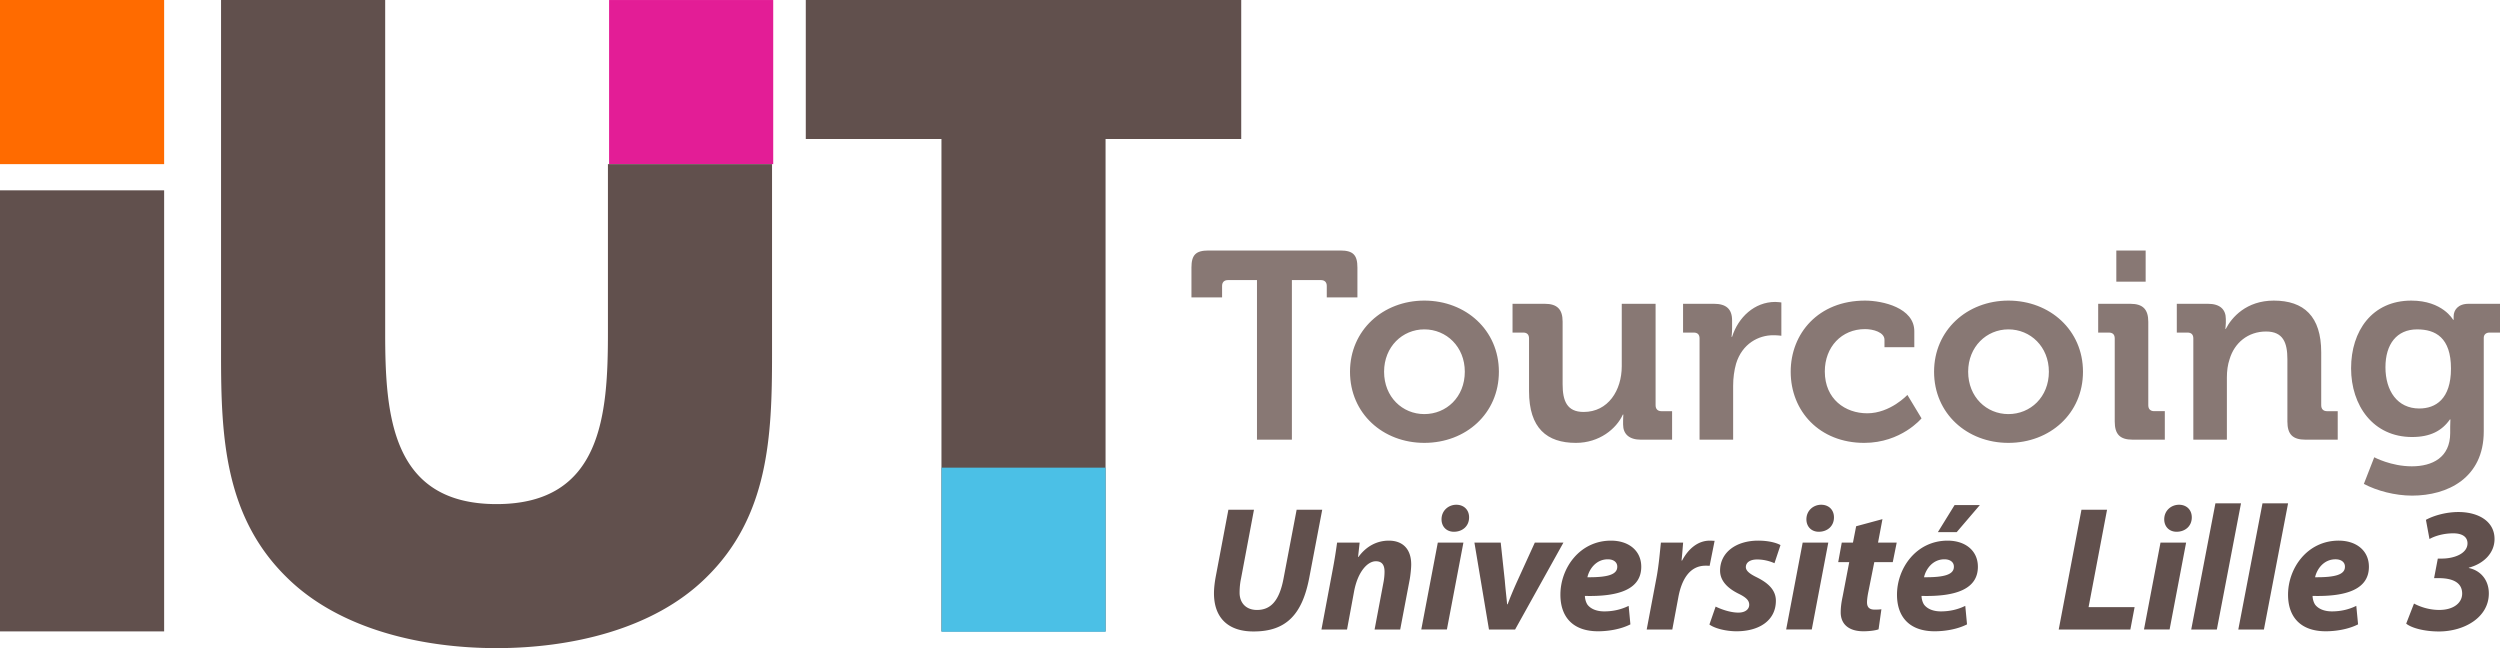
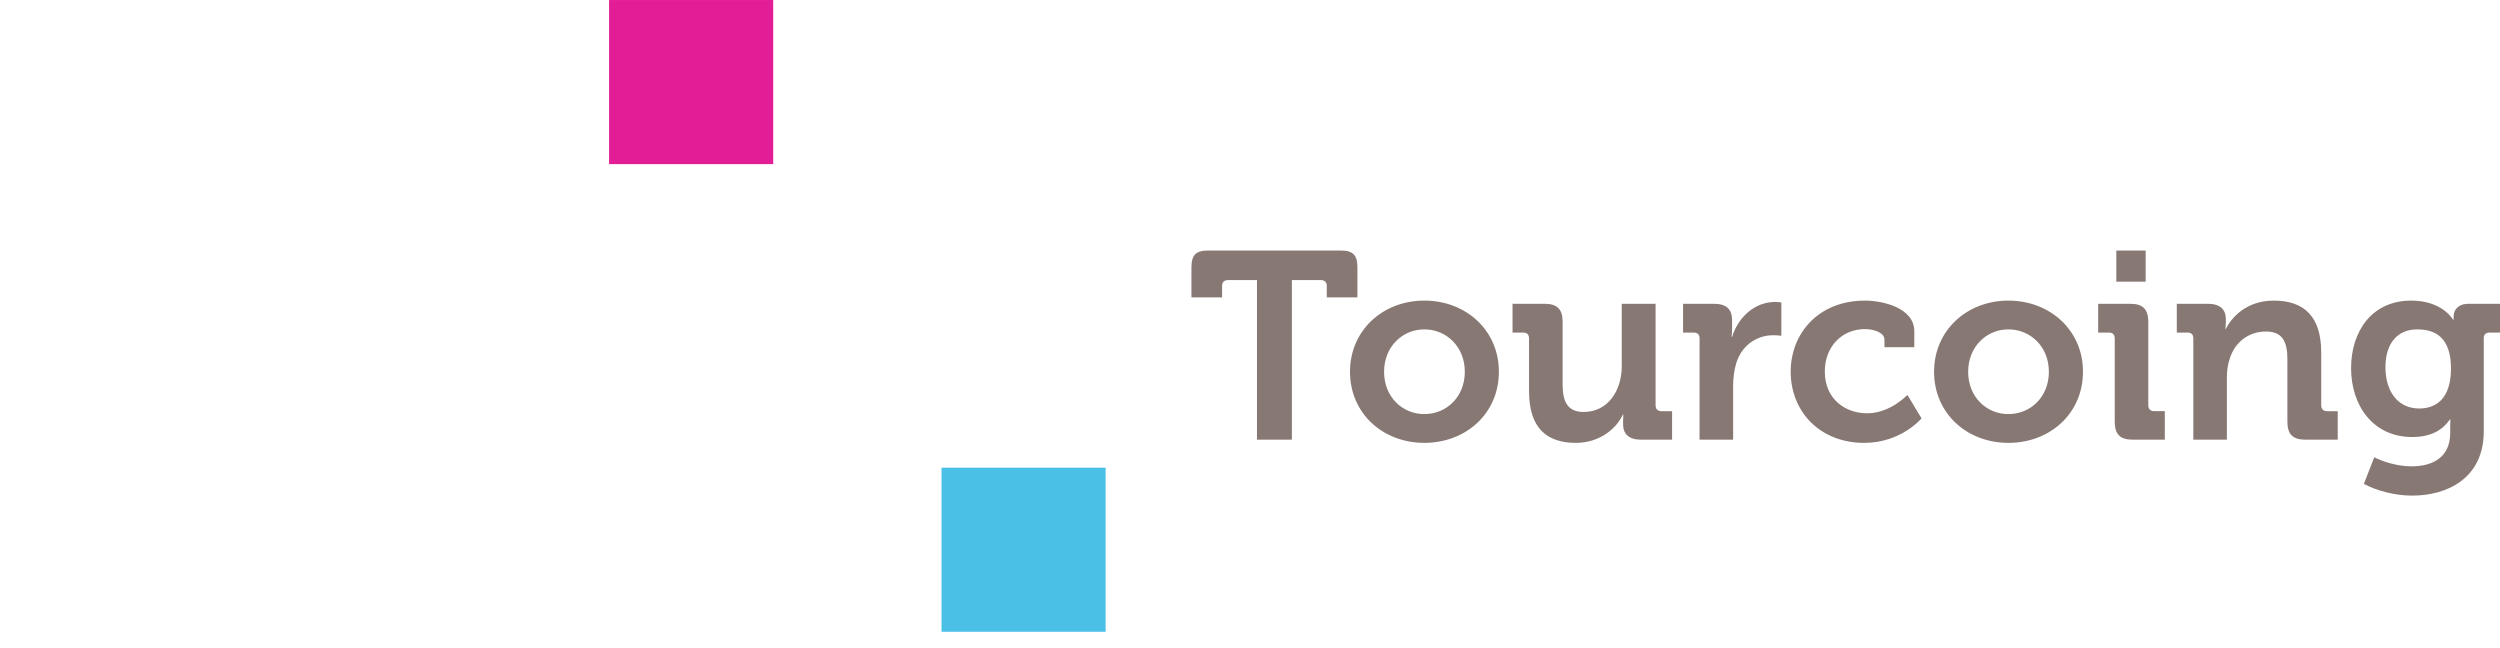
<svg xmlns="http://www.w3.org/2000/svg" viewBox="0 0 925.746 240">
  <path d="M502.65 110.123V99.076c0-4.64-1.574-6.316-6.316-6.316h-48.828c-4.742 0-6.315 1.677-6.315 6.316v11.047h11.345v-4.238c0-1.378.782-2.17 2.17-2.17h10.75v59.093h12.929v-59.093h10.748c1.39 0 2.17.792 2.17 2.17v4.238h11.346zm24.768 1.186c-15.285 0-27.515 10.954-27.515 26.342 0 15.491 12.23 26.343 27.515 26.343 15.388 0 27.618-10.852 27.618-26.343 0-15.388-12.23-26.342-27.618-26.342zm0 42.028c-8.085 0-14.894-6.315-14.894-15.686 0-9.267 6.81-15.686 14.894-15.686 8.188 0 14.997 6.419 14.997 15.686 0 9.37-6.81 15.686-14.997 15.686zm85.645-3.258v-37.585h-12.528v23.082c0 8.98-5.03 16.971-14.113 16.971-6.212 0-7.786-4.145-7.786-10.255v-23.184c0-4.536-1.975-6.614-6.614-6.614H560.09v10.656h3.94c1.378 0 2.17.69 2.17 2.17v19.534c0 13.71 6.614 19.142 17.363 19.142 8.682 0 14.997-5.236 17.363-10.461h.206s-.103 1.09-.103 2.273v1.378c0 3.55 2.262 5.627 6.603 5.627h11.541V152.26h-3.94c-1.378 0-2.17-.793-2.17-2.181zm28.326-25.355h-.206s.206-1.276.206-3.148v-2.962c0-4.248-2.274-6.12-6.717-6.12h-11.438v10.656h3.94c1.378 0 2.17.69 2.17 2.17v37.493h12.436v-19.934c0-2.963.39-5.72 1.08-8.188 2.273-7.499 8.393-10.553 13.71-10.553 1.78 0 3.066.195 3.066.195V112s-1.183-.195-2.273-.195c-7.684 0-13.711 5.719-15.974 12.919zm50.021 28.317c-8.095 0-15.686-5.225-15.686-15.49 0-9.073 6.213-15.687 14.895-15.687 3.055 0 7.2 1.183 7.2 3.95v2.757h11.047v-5.915c0-8.681-11.736-11.345-18.247-11.345-17.26 0-27.526 12.137-27.526 26.342 0 14.596 10.657 26.343 27.227 26.343 13.722 0 21.22-9.083 21.22-9.083l-5.235-8.681s-6.316 6.81-14.895 6.81zm52.29-41.731c-15.286 0-27.516 10.954-27.516 26.342 0 15.491 12.23 26.343 27.516 26.343 15.387 0 27.627-10.852 27.627-26.343 0-15.388-12.24-26.342-27.627-26.342zm0 42.028c-8.085 0-14.895-6.315-14.895-15.686 0-9.267 6.81-15.686 14.895-15.686 8.187 0 14.996 6.419 14.996 15.686 0 9.37-6.81 15.686-14.996 15.686zm50.832-60.569H783.67v11.541h10.862V92.77zm.977 57.314v-30.879c0-4.639-1.975-6.706-6.614-6.706h-11.942v10.656h3.95c1.389 0 2.18.69 2.18 2.17V156.1c0 4.732 1.965 6.707 6.605 6.707h11.941v-10.554h-3.95c-1.378 0-2.17-.792-2.17-2.17zm64.034-.003v-19.626c0-13.32-6.418-19.142-17.568-19.142-10.152 0-15.583 6.213-17.754 10.46h-.195s.195-1.09.195-2.17v-1.48c0-3.55-2.17-5.627-6.603-5.627h-11.551v10.656h3.95c1.378 0 2.17.69 2.17 2.17v37.493h12.425V139.72c0-2.366.299-4.64.998-6.707 1.77-6.017 6.799-10.255 13.506-10.255 6.315 0 7.9 4.135 7.9 10.255v23.082c0 4.742 1.974 6.717 6.706 6.717h11.932V152.26h-3.94c-1.379 0-2.17-.793-2.17-2.181zm54.57-37.586c-3.949 0-5.534 2.366-5.534 4.639v1.285h-.195s-3.847-7.107-15.49-7.107c-14.504 0-22.29 11.242-22.29 25.057 0 13.814 8.177 25.457 22.588 25.457 6.706 0 11.047-2.273 14.01-6.51h.195s-.093 1.47-.093 2.653v2.376c0 9.072-6.614 12.333-14.215 12.333-7.684 0-13.907-3.353-13.907-3.353l-3.847 9.864c4.835 2.561 11.541 4.34 17.857 4.34 13.125 0 26.538-6.51 26.538-23.78v-34.623c0-1.286.884-1.975 2.17-1.975h3.847v-10.656h-11.633zm-18.258 38.768c-8.094 0-12.527-6.501-12.527-15.285 0-8.486 4.144-14.01 11.736-14.01 6.81 0 12.528 3.055 12.528 14.503 0 11.346-5.719 14.792-11.737 14.792z" fill="#887874" />
-   <path fill="#ff6b00" d="M0 .009h60.78v60.77H0z" />
  <path fill="#e31d96" d="M225.541.009h60.78v60.77h-60.78z" />
-   <path d="M480.144 188.742l-4.875 25.602c-1.573 8.228-4.803 11.52-9.803 11.52-4.217 0-6.448-2.767-6.448-6.388 0-1.903.195-3.682.524-5.194l4.804-25.54h-9.474l-4.68 24.748c-.39 2.109-.658 4.279-.658 6.192 0 9.401 5.595 14.215 14.75 14.143 12.106 0 17.96-6.449 20.53-19.872l4.804-25.211h-9.474zm34.13 11.456c-4.206 0-8.228 1.903-11.252 6.059h-.134l.586-5.339h-8.352a180.541 180.541 0 0 1-1.708 10.472l-4.083 21.713h9.473l2.644-14.287c1.378-7.108 4.927-10.985 8.023-10.985 2.427 0 3.22 1.573 3.22 3.877 0 1.183-.124 2.438-.32 3.56l-3.363 17.835h9.484l3.549-18.69c.267-1.583.524-3.95.524-5.4 0-5.595-3.024-8.815-8.29-8.815zm12.023 32.903h9.484l6.12-32.185h-9.484l-6.12 32.185zm12.97-46.194c-2.9 0-5.471 2.17-5.471 5.39 0 2.767 1.913 4.608 4.546 4.608h.062c3.034 0 5.595-1.975 5.595-5.328 0-2.84-1.975-4.67-4.731-4.67zm29.077 14.012l-6.45 14.154c-1.779 3.94-2.756 6.377-3.62 8.681h-.195c-.196-2.365-.525-4.803-.854-8.753l-1.512-14.082h-9.741l5.39 32.185h9.679l17.898-32.185h-10.595zm28.221-.723c-11.654 0-18.751 10.204-18.751 20.007 0 8.362 4.731 13.556 13.948 13.556 3.549 0 8.218-.658 11.973-2.56l-.648-6.851c-2.572 1.255-5.534 2.047-9.021 2.047-2.767 0-4.937-.864-6.192-2.438-.648-.926-.988-2.366-.988-3.292 12.9.33 20.87-2.633 20.87-10.79 0-5.996-4.67-9.679-11.19-9.679zm2.305 9.68c0 2.952-3.693 3.939-11.058 3.877.658-2.962 3.158-6.645 7.57-6.645 2.17 0 3.488 1.122 3.488 2.695v.072zm36.048-9.616c-.524 0-1.182-.062-1.779-.062-4.413 0-7.961 3.024-10.265 7.375h-.206c.267-2.304.401-4.484.596-6.655h-8.228c-.33 2.767-.72 8.167-1.646 13.033l-3.62 19.152h9.483l2.242-11.983c1.173-6.316 4.073-11.644 10.06-11.644.597 0 1.122 0 1.512.062l1.851-9.278zm15.716 6.91c2.829 0 5.133.792 6.45 1.389l2.231-6.717c-1.512-.854-4.474-1.646-8.229-1.646-8.29 0-14.143 4.413-14.143 11.12 0 3.95 3.086 6.655 6.779 8.496 2.962 1.44 4.011 2.56 4.011 4.145 0 1.574-1.378 2.89-4.011 2.89-3.097 0-6.584-1.316-8.424-2.232l-2.305 6.645c1.913 1.389 5.791 2.438 9.803 2.5 8.558.071 14.811-3.95 14.811-11.315 0-4.474-3.682-6.984-7.24-8.753-2.562-1.255-3.879-2.377-3.879-3.693 0-1.77 1.636-2.829 4.146-2.829zm10.775 25.931h9.484l6.12-32.185h-9.484l-6.12 32.185zm12.97-46.194c-2.9 0-5.471 2.17-5.471 5.39 0 2.767 1.913 4.608 4.546 4.608h.062c3.034 0 5.596-1.975 5.596-5.328 0-2.84-1.975-4.67-4.732-4.67zm22.691 5.327l-9.741 2.633-1.183 6.048h-4.145l-1.317 7.242h4.084l-2.438 12.703c-.524 2.438-.72 4.217-.72 5.925 0 4.083 2.695 6.973 8.424 6.973 1.975 0 4.34-.257 5.596-.72l1.049-7.436c-.792.133-1.78.133-2.562.133-2.108 0-2.766-1.12-2.766-2.705 0-1.11.257-2.756.525-4.011l2.17-10.862h6.84l1.46-7.242h-6.912l1.636-8.681zm24.146 7.962c-11.644 0-18.762 10.194-18.762 20.007 0 8.362 4.742 13.556 13.959 13.556 3.558 0 8.228-.658 11.972-2.56l-.648-6.851c-2.571 1.255-5.533 2.047-9.02 2.047-2.767 0-4.938-.864-6.193-2.438-.658-.926-.987-2.366-.987-3.292 12.899.33 20.87-2.633 20.87-10.79 0-5.996-4.67-9.679-11.19-9.679zm2.304 9.68c0 2.952-3.693 3.939-11.057 3.877.658-2.962 3.158-6.645 7.56-6.645 2.18 0 3.497 1.111 3.497 2.695v.072zm-5.924-12.837h6.973l8.559-10.009h-9.351l-6.181 10.009zm62.64-8.297h-9.473l-8.424 44.363h26.527l1.574-8.29h-17.044l6.84-36.073zm26.645-1.835c-2.9 0-5.472 2.17-5.472 5.39 0 2.767 1.913 4.608 4.547 4.608h.061c3.035 0 5.596-1.975 5.596-5.328 0-2.84-1.975-4.67-4.732-4.67zm-12.97 46.194h9.483l6.12-32.185h-9.483l-6.12 32.185zm26.454-46.727l-8.959 46.73h9.484l8.949-46.73h-9.474zm17.432 0l-8.959 46.73h9.484l8.949-46.73h-9.474zm28.224 13.822c-11.654 0-18.762 10.204-18.762 20.007 0 8.362 4.742 13.556 13.958 13.556 3.55 0 8.219-.658 11.973-2.56l-.658-6.851c-2.571 1.255-5.524 2.047-9.01 2.047-2.767 0-4.938-.864-6.193-2.438-.658-.926-.987-2.366-.987-3.292 12.899.33 20.86-2.633 20.86-10.79 0-5.996-4.67-9.679-11.181-9.679zm2.304 9.68c0 2.952-3.693 3.939-11.057 3.877.658-2.962 3.158-6.645 7.57-6.645 2.17 0 3.487 1.122 3.487 2.695v.072zm45.848.453l.063-.134c5.266-1.378 9.483-5.256 9.483-10.594 0-6.707-6.192-9.998-13.361-9.998-4.352 0-8.898 1.183-12.045 2.89l1.316 7.108c1.975-1.121 5.194-2.109 8.815-2.109 3.683 0 5.267 1.584 5.267 3.693 0 3.878-5.071 5.657-9.474 5.657h-1.522l-1.378 7.241h1.646c5.595 0 8.753 1.842 8.753 5.73 0 3.415-3.158 6.048-8.486 6.048-4.218 0-7.643-1.44-9.35-2.366l-2.89 7.437c1.903 1.584 6.645 2.9 12.106 2.9 9.34 0 18.494-5.142 18.494-14.091 0-4.938-3.024-8.486-7.437-9.412zM0 233.799h60.78V70.48H0V233.8zM225.116 123.11c0 30.385-2.171 63.557-41.247 63.557-39.067 0-41.237-33.172-41.237-63.557V.007h-60.78v131.465c0 30.077 1.245 59.844 24.491 82.484C125.887 233.19 156.58 240 183.869 240c27.288 0 57.982-6.81 77.525-26.044 23.257-22.64 24.491-52.407 24.491-82.484V60.777h-60.769v62.333zM459.626 0H298.381v51.471h50.237v182.33h60.77V51.47h50.236V0z" fill="#61504d" />
  <path fill="#4bc0e6" d="M348.643 173.174h60.77v60.77h-60.77z" />
</svg>